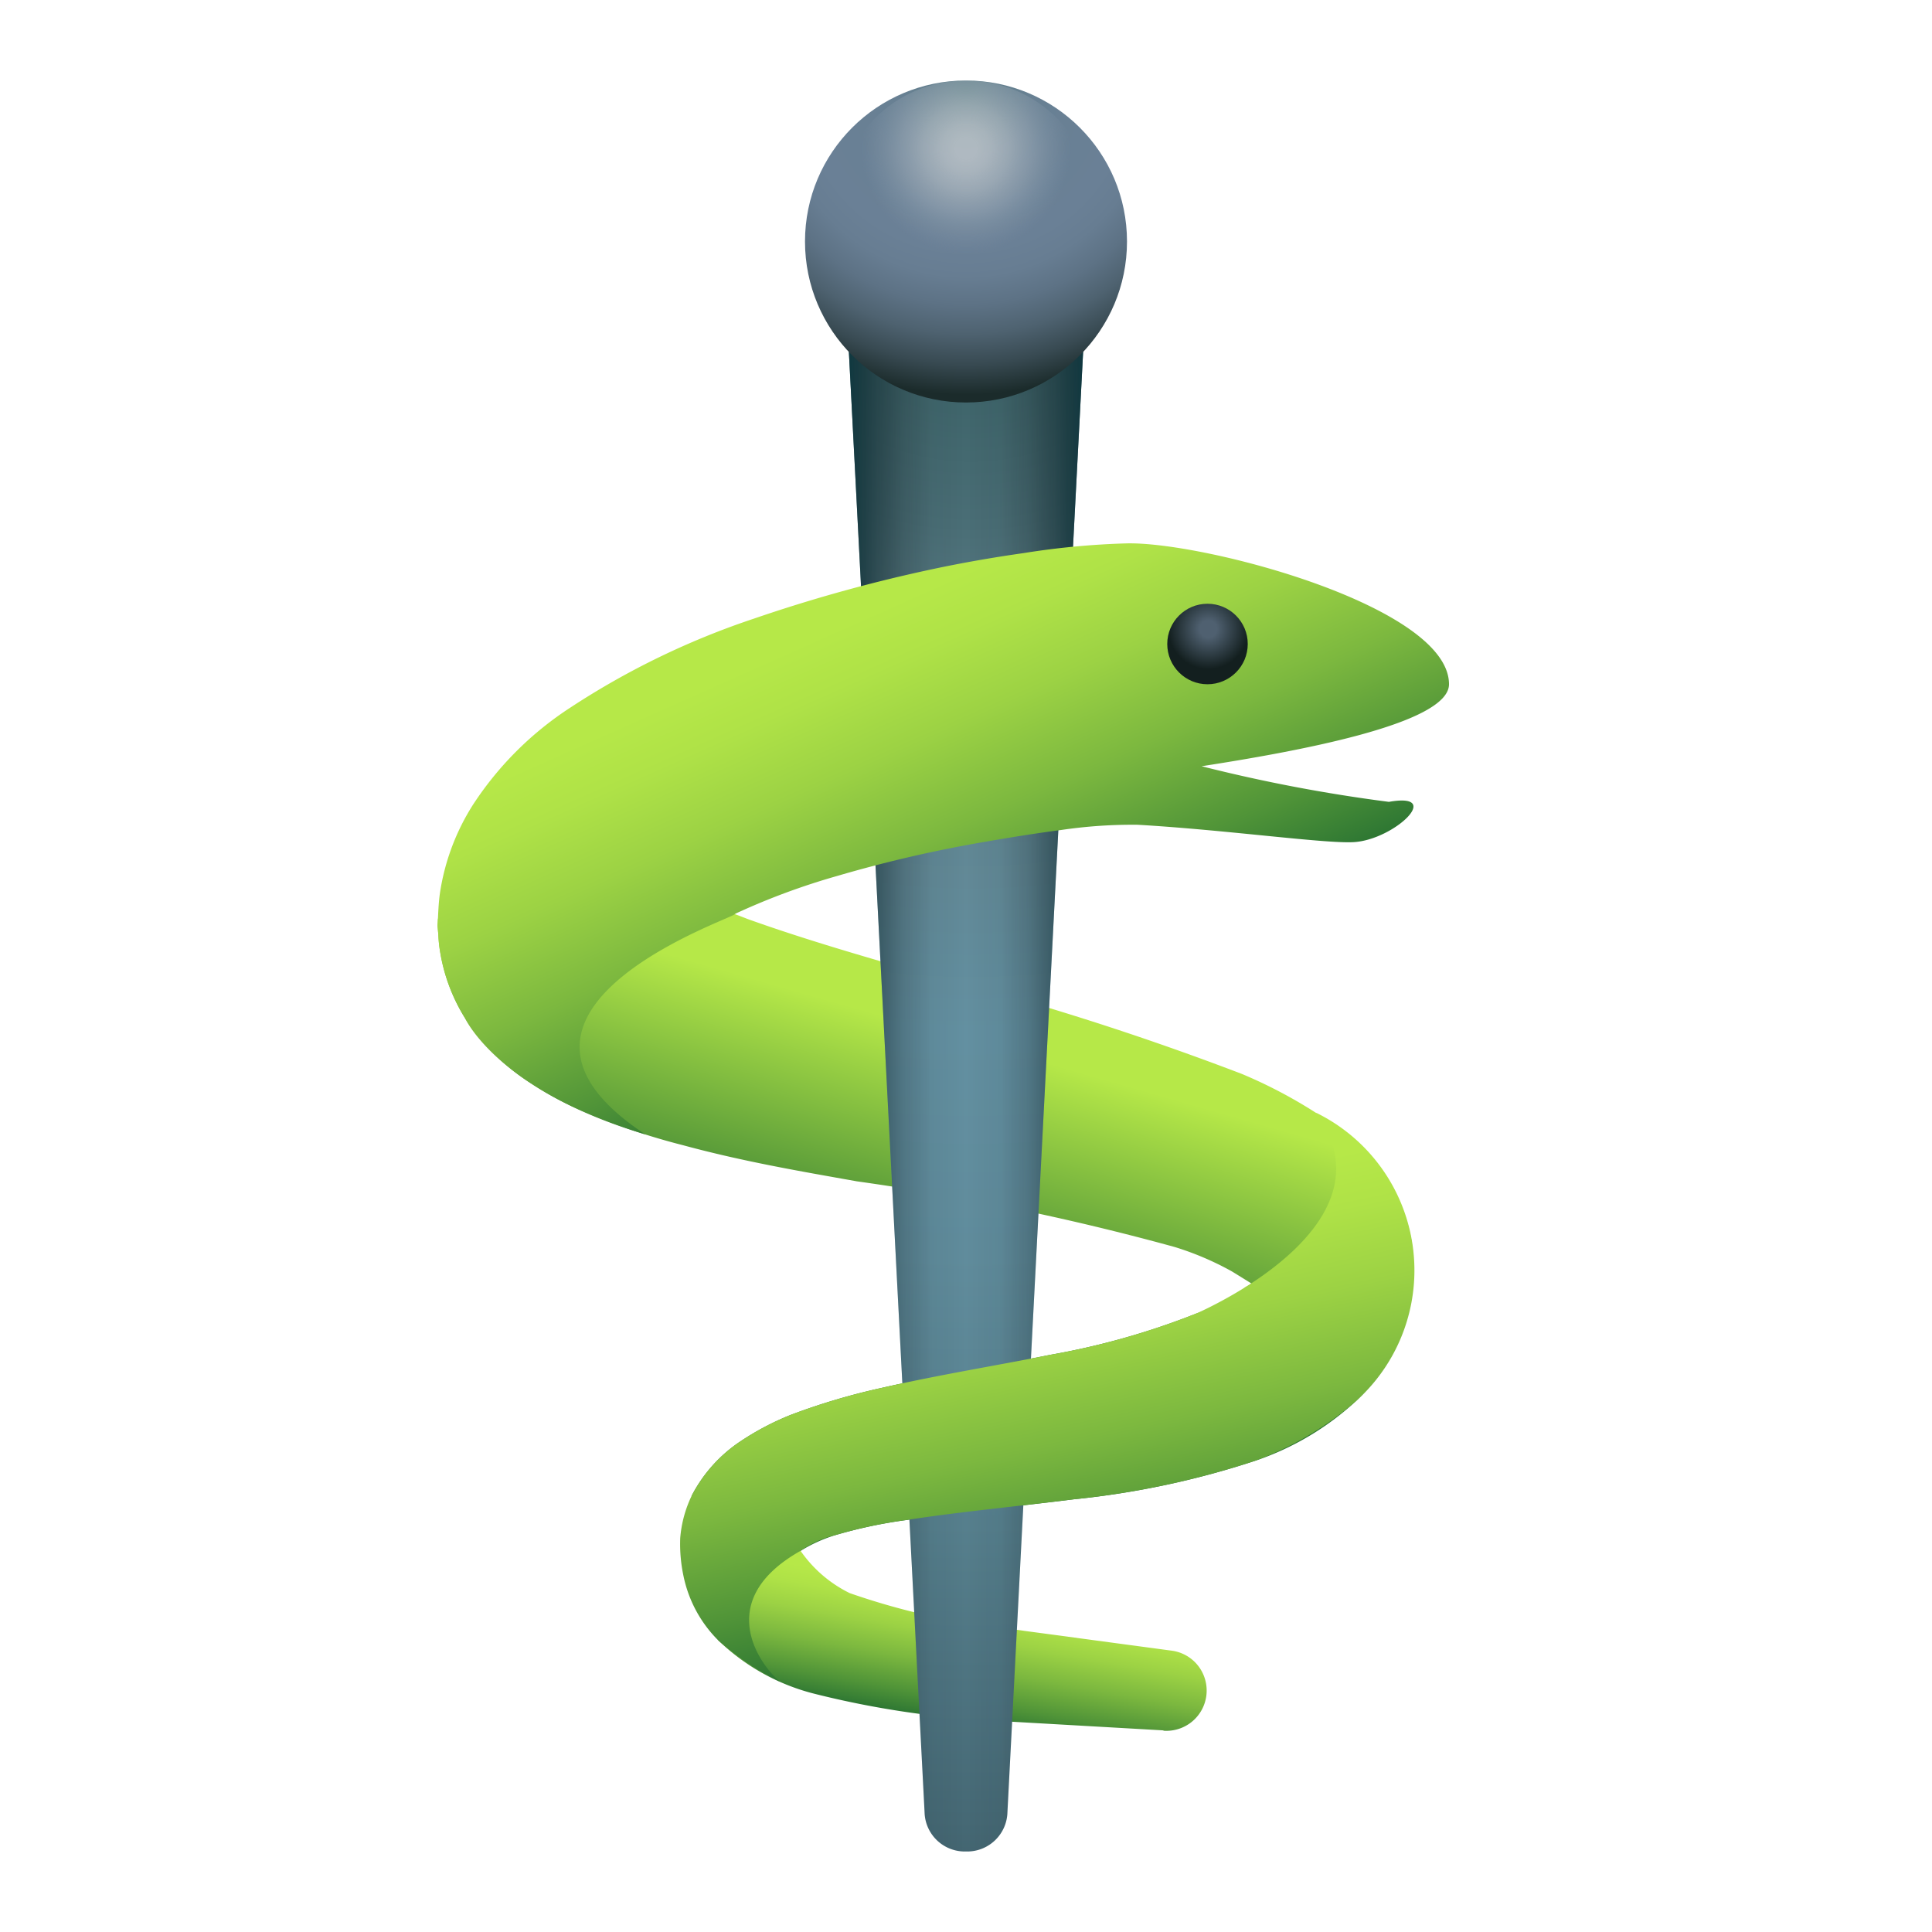
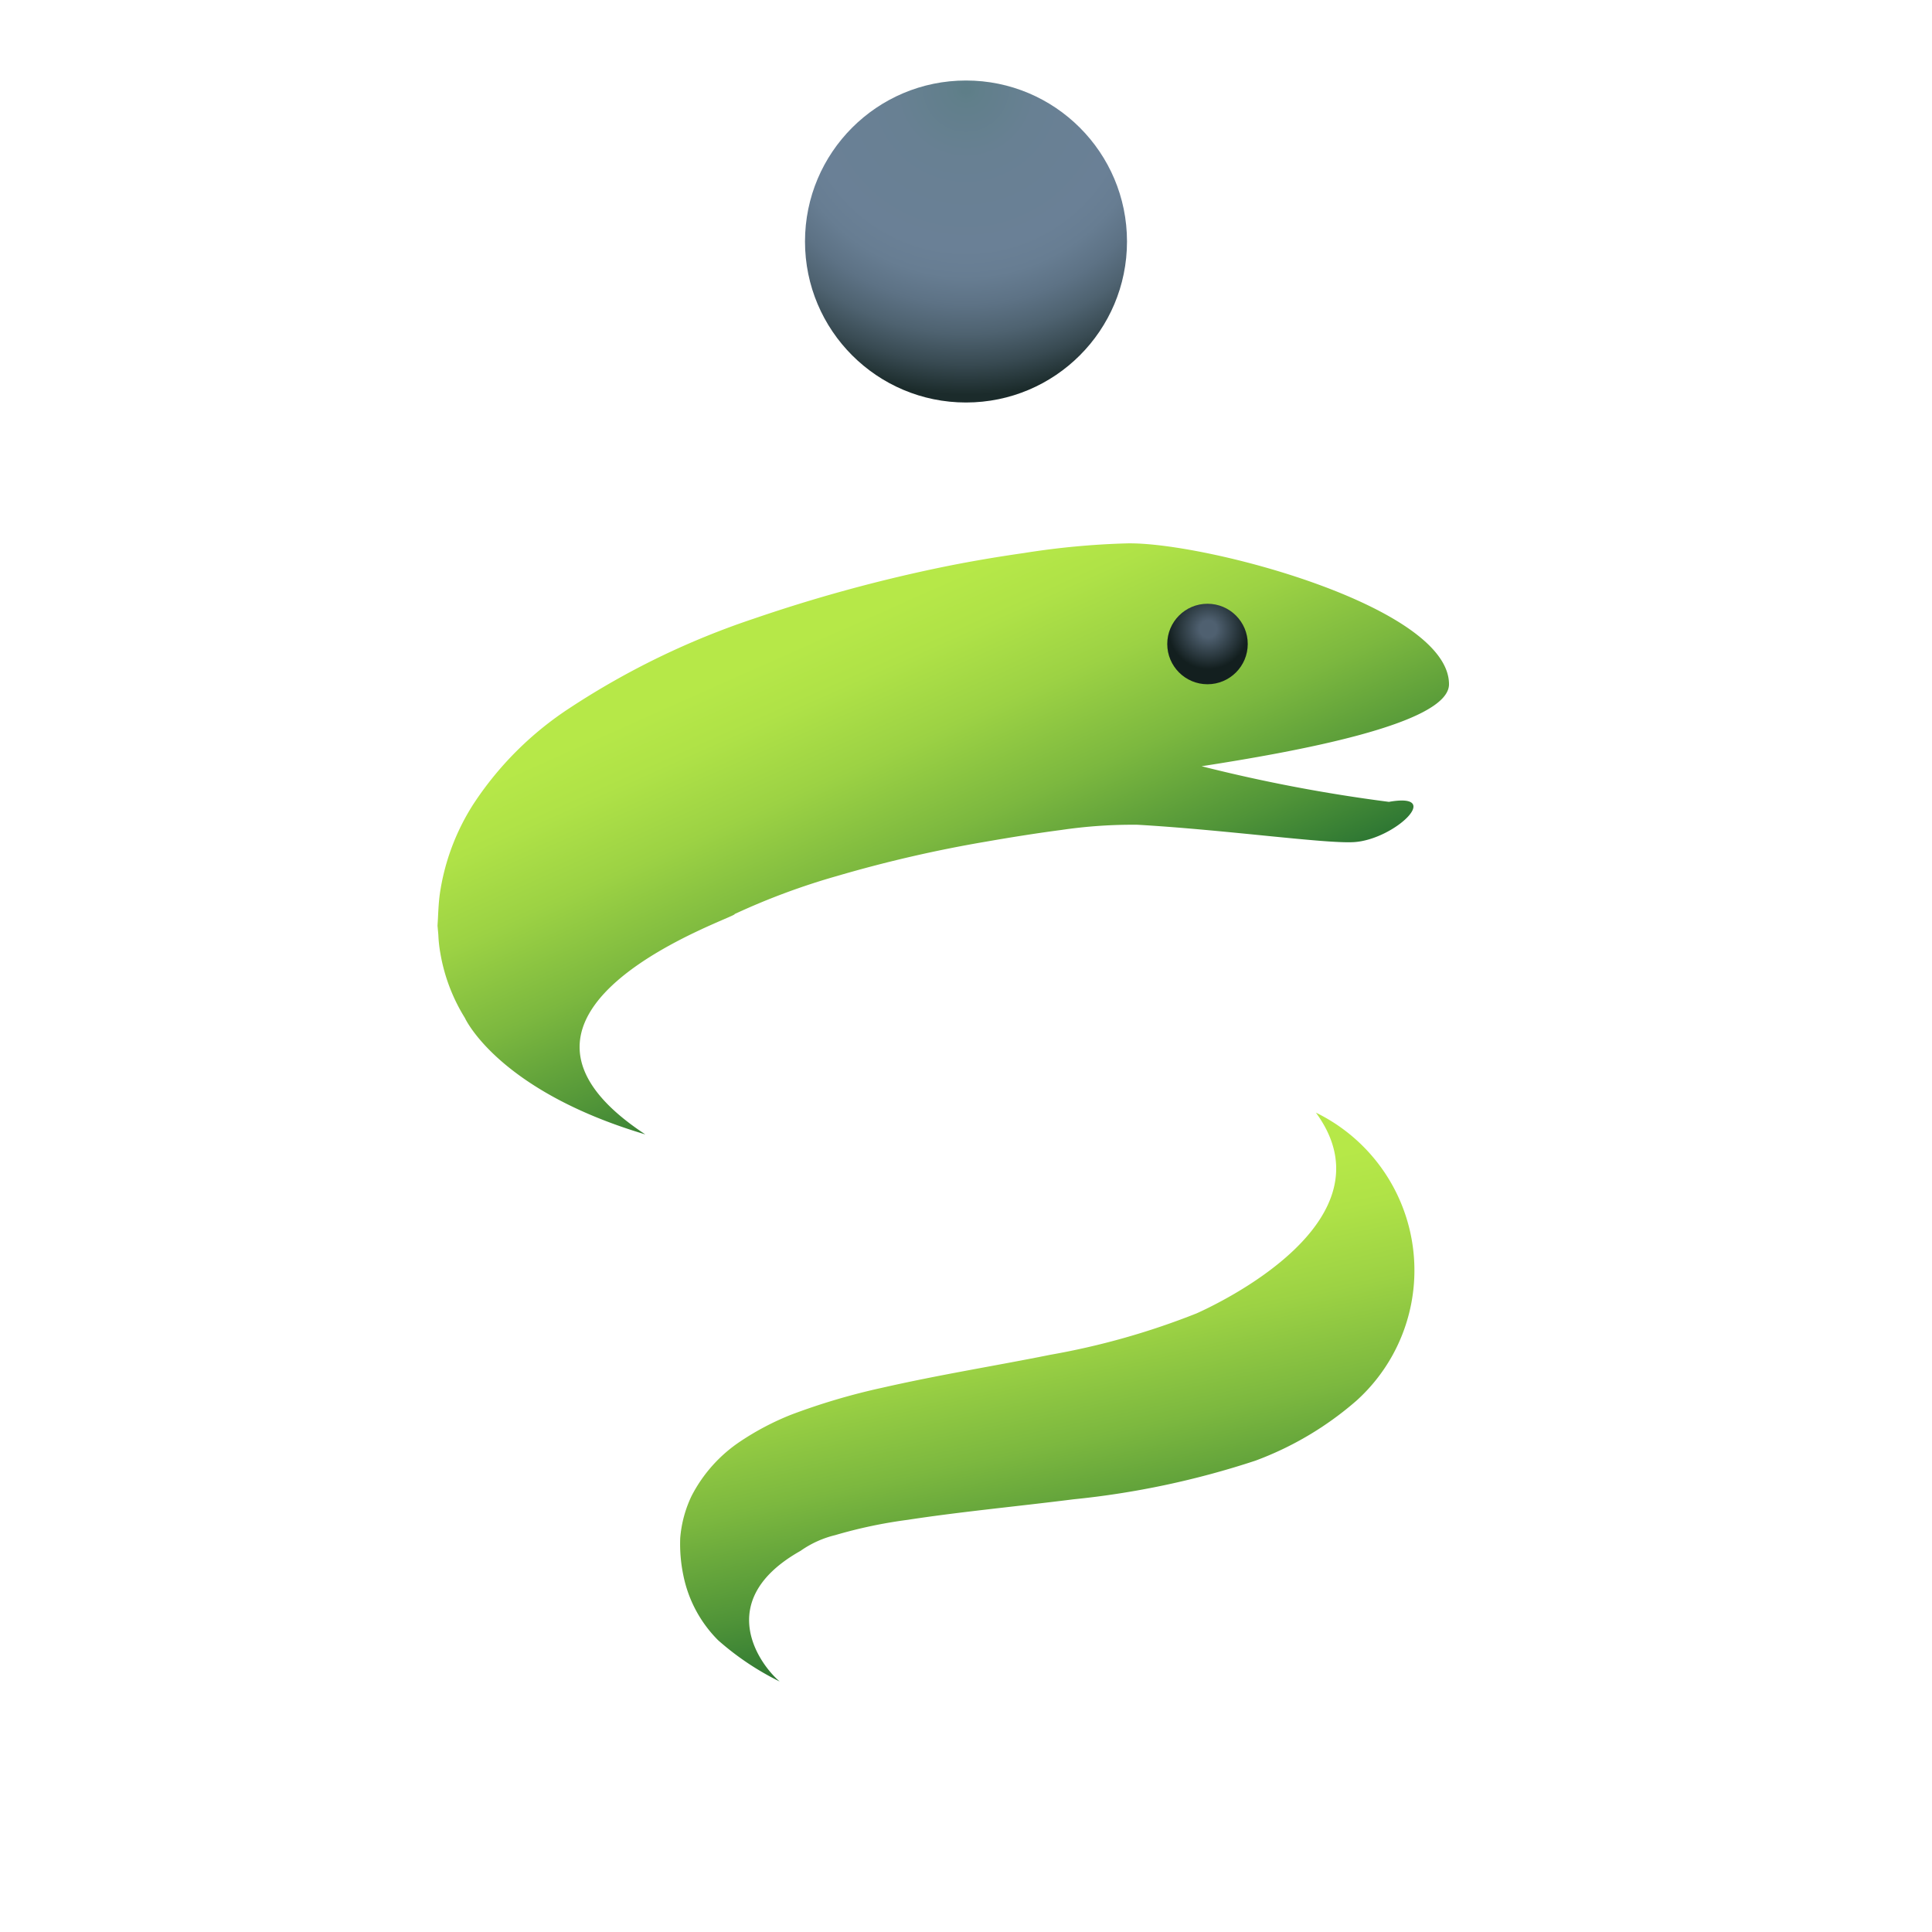
<svg xmlns="http://www.w3.org/2000/svg" xmlns:xlink="http://www.w3.org/1999/xlink" viewBox="0 0 48 48" width="100px" height="100px">
  <defs>
    <linearGradient id="cxe7Eb5DCQZr7KGQwag0pb" x1="23.921" x2="19.831" y1="24.257" y2="38.519" gradientUnits="userSpaceOnUse">
      <stop offset=".1" stop-color="#b6e848" />
      <stop offset=".534" stop-color="#317a33" />
      <stop offset=".544" stop-color="#2e7733" />
    </linearGradient>
    <linearGradient id="cxe7Eb5DCQZr7KGQwag0pa" x1="24.282" x2="23.673" y1="39.304" y2="42.758" gradientUnits="userSpaceOnUse">
      <stop offset=".1" stop-color="#b6e848" />
      <stop offset=".221" stop-color="#afe247" />
      <stop offset=".397" stop-color="#9cd244" />
      <stop offset=".607" stop-color="#7cb83f" />
      <stop offset=".84" stop-color="#509438" />
      <stop offset="1" stop-color="#2e7733" />
    </linearGradient>
    <linearGradient id="cxe7Eb5DCQZr7KGQwag0pd" x1="21" x2="27" y1="26.5" y2="26.5" gradientUnits="userSpaceOnUse">
      <stop offset="0" stop-color="#0c3840" />
      <stop offset=".035" stop-color="#0c3138" stop-opacity=".839" />
      <stop offset=".134" stop-color="#0a2126" stop-opacity=".47" />
      <stop offset=".24" stop-color="#0a1518" stop-opacity=".206" />
      <stop offset=".356" stop-color="#090e10" stop-opacity=".05" />
      <stop offset=".5" stop-color="#090c0e" stop-opacity="0" />
      <stop offset=".644" stop-color="#090e10" stop-opacity=".05" />
      <stop offset=".76" stop-color="#0a1518" stop-opacity=".206" />
      <stop offset=".866" stop-color="#0a2126" stop-opacity=".47" />
      <stop offset=".965" stop-color="#0c3138" stop-opacity=".839" />
      <stop offset="1" stop-color="#0c3840" />
    </linearGradient>
    <linearGradient id="cxe7Eb5DCQZr7KGQwag0pg" x1="20.778" x2="25.388" y1="14.361" y2="24.715" xlink:href="#cxe7Eb5DCQZr7KGQwag0pa" />
    <linearGradient id="cxe7Eb5DCQZr7KGQwag0ph" x1="24.838" x2="27.137" y1="29.313" y2="40.126" xlink:href="#cxe7Eb5DCQZr7KGQwag0pa" />
    <radialGradient id="cxe7Eb5DCQZr7KGQwag0pc" cx="24.125" cy="5.853" r="42.937" gradientUnits="userSpaceOnUse">
      <stop offset=".094" stop-color="#3f656b" />
      <stop offset=".168" stop-color="#4a6e76" />
      <stop offset=".269" stop-color="#60818b" />
      <stop offset=".461" stop-color="#6390a1" />
      <stop offset=".59" stop-color="#608c9c" />
      <stop offset=".746" stop-color="#567f8d" />
      <stop offset=".916" stop-color="#466975" />
      <stop offset="1" stop-color="#3c5c66" />
    </radialGradient>
    <radialGradient id="cxe7Eb5DCQZr7KGQwag0pe" cx="24" cy="2.208" r="7.597" gradientUnits="userSpaceOnUse">
      <stop offset="0" stop-color="#5d7e87" />
      <stop offset=".051" stop-color="#617f8b" />
      <stop offset=".23" stop-color="#688093" />
      <stop offset=".527" stop-color="#6a8096" />
      <stop offset=".614" stop-color="#677d92" />
      <stop offset=".707" stop-color="#5d7285" />
      <stop offset=".802" stop-color="#4e6270" />
      <stop offset=".9" stop-color="#384a52" />
      <stop offset=".997" stop-color="#1c2c2c" />
      <stop offset="1" stop-color="#1b2b2b" />
    </radialGradient>
    <radialGradient id="cxe7Eb5DCQZr7KGQwag0pf" cx="24" cy="3.685" r="2.61" gradientUnits="userSpaceOnUse">
      <stop offset=".106" stop-color="#e1e1e1" stop-opacity=".585" />
      <stop offset=".229" stop-color="#dcddde" stop-opacity=".553" />
      <stop offset=".409" stop-color="#d0d4d7" stop-opacity=".466" />
      <stop offset=".624" stop-color="#bbc3cc" stop-opacity=".323" />
      <stop offset=".865" stop-color="#9eadbc" stop-opacity=".126" />
      <stop offset="1" stop-color="#8c9fb2" stop-opacity="0" />
    </radialGradient>
    <radialGradient id="cxe7Eb5DCQZr7KGQwag0pi" cx="30.021" cy="15.625" r="1" gradientUnits="userSpaceOnUse">
      <stop offset=".211" stop-color="#4f6070" />
      <stop offset="1" stop-color="#131f1f" />
    </radialGradient>
  </defs>
  <g data-name="medical symbol">
-     <path fill="url(#cxe7Eb5DCQZr7KGQwag0pb)" d="M34.4,29.22a5.621,5.621,0,0,0-1.23-1.25,11.916,11.916,0,0,0-2.32-1.29,71.537,71.537,0,0,0-8.36-2.62c-1.32-.38-2.63-.77-3.81-1.19-.15-.05-.28-.11-.43-.16.73-.35-7.36-.09-7.37.12l-.01.17.02.22a3.408,3.408,0,0,0,.05.46,4.468,4.468,0,0,0,.61,1.61,5.439,5.439,0,0,0,1.65,1.63,8.122,8.122,0,0,0,1.38.73,16.653,16.653,0,0,0,2.38.8c1.51.41,2.93.65,4.33.9a62.576,62.576,0,0,1,7.89,1.63,7.365,7.365,0,0,1,1.43.61c.13.08.444.274.484.3-.01.04-.15.061-.2.141a4.054,4.054,0,0,1-1.164.6,18.521,18.521,0,0,1-3.64,1.03c-1.34.27-2.73.49-4.18.82a16.2,16.2,0,0,0-2.26.67,6.766,6.766,0,0,0-1.24.65,3.624,3.624,0,0,0-1.23,1.37l2.71,1.36a3.71,3.71,0,0,1,.86-.39,11.825,11.825,0,0,1,1.8-.38c1.3-.2,2.69-.33,4.12-.51a21.188,21.188,0,0,0,4.52-.96A6.974,6.974,0,0,0,33.7,34.8a4.683,4.683,0,0,0,1.42-3.37A3.836,3.836,0,0,0,34.4,29.22Z" />
-     <path fill="url(#cxe7Eb5DCQZr7KGQwag0pa)" d="M29.11,41.01l-4.17-.56a17.483,17.483,0,0,1-3.83-.87,3.2,3.2,0,0,1-1.22-1.05l-1.249.006-.8,2.214a5.308,5.308,0,0,0,2.43,1.34,23.082,23.082,0,0,0,4.42.66l4.2.24.03.01a1,1,0,0,0,1.05-.87A1,1,0,0,0,29.11,41.01Z" />
-     <path fill="url(#cxe7Eb5DCQZr7KGQwag0pc)" d="M24.029,46h-.058a1,1,0,0,1-1-.971L21,7h6L25.029,45.029A1,1,0,0,1,24.029,46Z" />
-     <path fill="url(#cxe7Eb5DCQZr7KGQwag0pd)" d="M24.029,46h-.058a1,1,0,0,1-1-.971L21,7h6L25.029,45.029A1,1,0,0,1,24.029,46Z" />
    <circle cx="24" cy="6" r="4" fill="url(#cxe7Eb5DCQZr7KGQwag0pe)" />
-     <circle cx="24" cy="5.2" r="3.2" fill="url(#cxe7Eb5DCQZr7KGQwag0pf)" />
    <path fill="url(#cxe7Eb5DCQZr7KGQwag0pg)" d="M36,17c0-1.931-6.07-3.54-8-3.5a19.607,19.607,0,0,0-2.56.24c-.77.11-1.52.24-2.27.4a38.12,38.12,0,0,0-4.44,1.23,19.6,19.6,0,0,0-4.56,2.21,8.254,8.254,0,0,0-2.41,2.4,5.633,5.633,0,0,0-.83,2.21c-.03.21-.04.43-.05.64l-.01.17.02.22a3.408,3.408,0,0,0,.05.46,4.468,4.468,0,0,0,.61,1.61s.807,1.8,4.483,2.894C11.292,25.063,18.4,22.76,18.25,22.71a17.184,17.184,0,0,1,2.56-.95,32.562,32.562,0,0,1,3.69-.85c.63-.11,1.26-.21,1.87-.29a12.106,12.106,0,0,1,1.893-.129c2.2.127,4.67.475,5.378.431,1-.063,2.241-1.245.866-1a39.557,39.557,0,0,1-4.653-.885C32.1,18.688,36,18,36,17Z" />
    <path fill="url(#cxe7Eb5DCQZr7KGQwag0ph)" d="M32.693,27.643c1.979,2.7-2.473,4.767-2.963,4.987a18.521,18.521,0,0,1-3.64,1.03c-1.34.27-2.73.49-4.18.82a16.2,16.2,0,0,0-2.26.67,6.766,6.766,0,0,0-1.24.65,3.624,3.624,0,0,0-1.23,1.37,2.982,2.982,0,0,0-.28,1.04,3.828,3.828,0,0,0,.08.94,3.162,3.162,0,0,0,.86,1.6,6.9,6.9,0,0,0,1.532,1.027c-.478-.4-1.682-2.008.518-3.247a2.523,2.523,0,0,1,.86-.39,11.825,11.825,0,0,1,1.8-.38c1.3-.2,2.69-.33,4.12-.51a21.188,21.188,0,0,0,4.52-.96A8.1,8.1,0,0,0,33.7,34.8,4.36,4.36,0,0,0,32.693,27.643Z" />
    <circle cx="30" cy="16" r="1" fill="url(#cxe7Eb5DCQZr7KGQwag0pi)" />
  </g>
</svg>